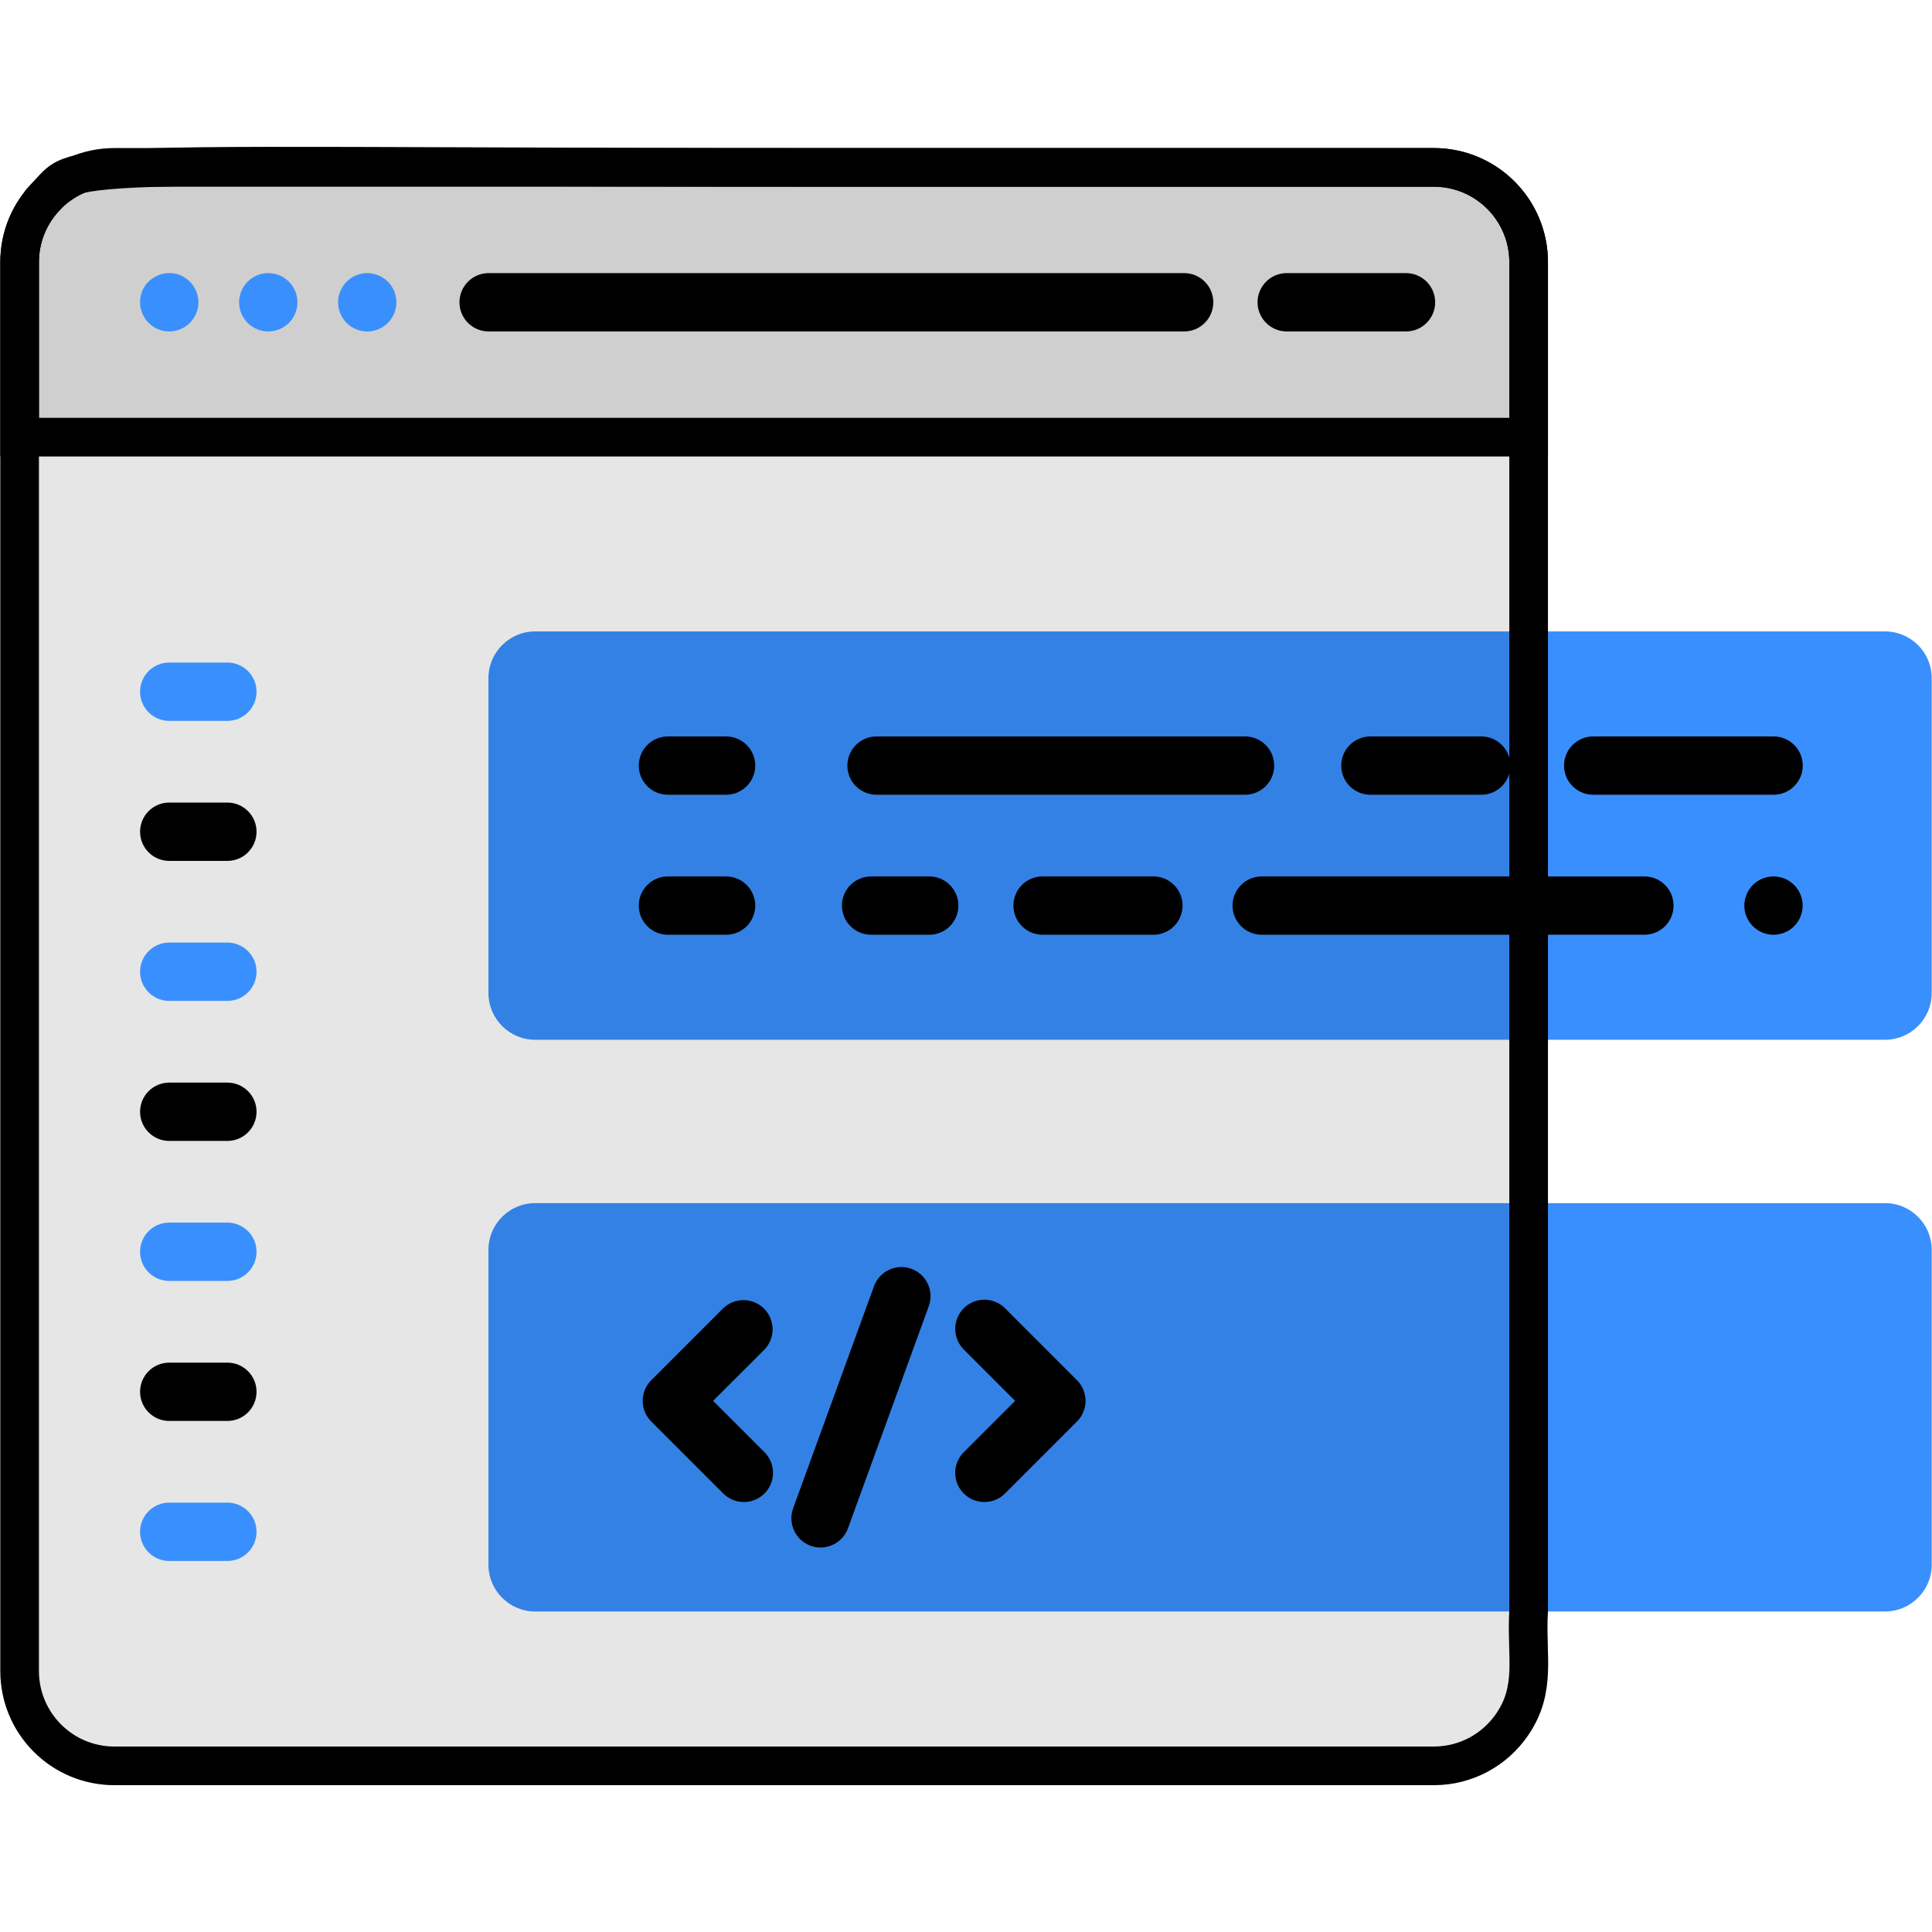
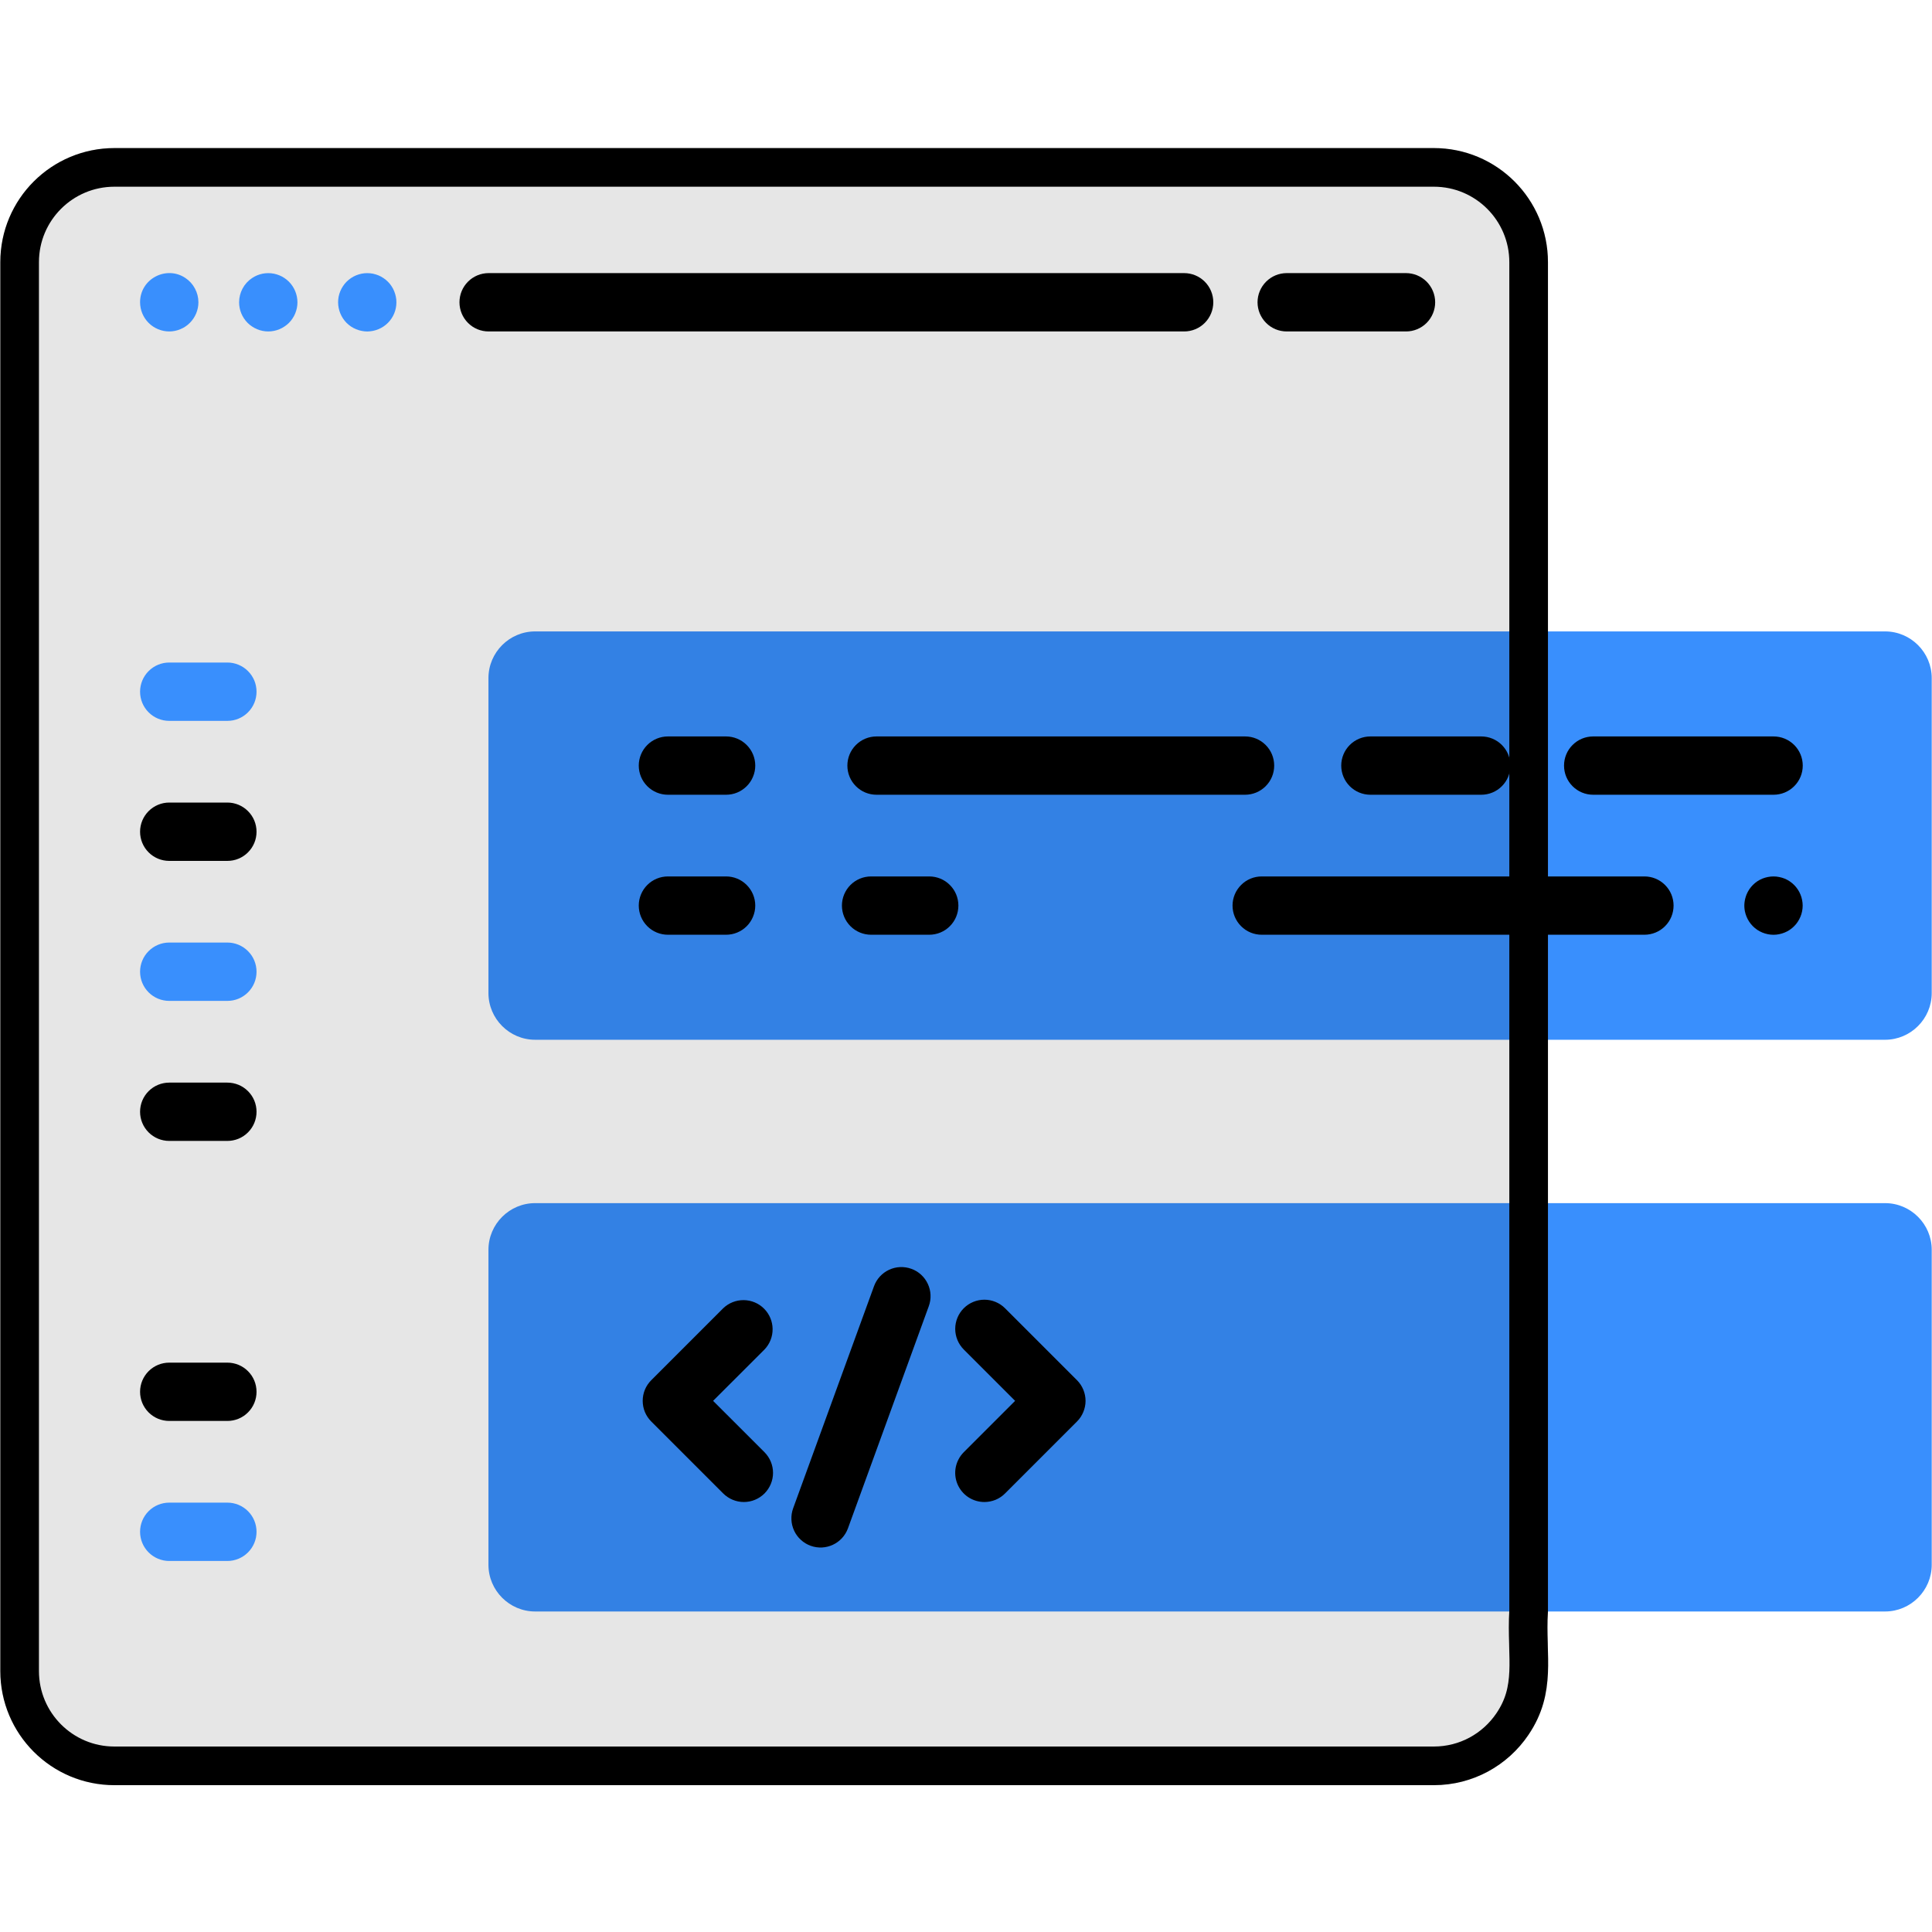
<svg xmlns="http://www.w3.org/2000/svg" width="50" height="50" viewBox="0 0 50 50" fill="none">
  <path d="M48.786 26.909H13.848C13.184 26.909 12.641 26.365 12.641 25.701V17.549C12.641 16.884 13.184 16.341 13.848 16.341H48.786C49.45 16.341 49.993 16.884 49.993 17.549V25.701C49.993 26.365 49.45 26.909 48.786 26.909Z" fill="#398FFD" />
  <path d="M48.786 41.705H13.848C13.184 41.705 12.641 41.161 12.641 40.497V32.344C12.641 31.68 13.184 31.137 13.848 31.137H48.786C49.45 31.137 49.993 31.68 49.993 32.344V40.497C49.993 41.161 49.45 41.705 48.786 41.705Z" fill="#398FFD" />
  <g filter="url(#filter0_b_6311_45208)">
    <path d="M37.108 3.832H2.961C1.334 3.832 0.008 5.15 0.008 6.785V43.247C0.008 44.874 1.326 46.2 2.961 46.2H37.108C38.117 46.2 39.02 45.692 39.557 44.898C40.303 43.794 39.986 42.803 40.061 41.704V6.785C40.061 5.158 38.743 3.832 37.108 3.832Z" fill="black" fill-opacity="0.1" />
    <path d="M39.142 44.618L39.142 44.618C38.696 45.279 37.946 45.7 37.108 45.7H2.961C1.603 45.7 0.508 44.599 0.508 43.247V6.785C0.508 5.427 1.609 4.332 2.961 4.332H37.108C38.466 4.332 39.561 5.433 39.561 6.785V41.687C39.542 41.983 39.548 42.266 39.556 42.526C39.556 42.546 39.557 42.567 39.557 42.587C39.564 42.834 39.571 43.056 39.561 43.277C39.54 43.737 39.45 44.163 39.142 44.618Z" stroke="black" />
  </g>
  <path d="M5.884 22.28H4.38C4.18 22.28 3.988 22.201 3.846 22.059C3.705 21.918 3.625 21.726 3.625 21.525C3.625 21.325 3.705 21.133 3.846 20.992C3.988 20.85 4.18 20.77 4.38 20.77H5.884C6.085 20.77 6.277 20.85 6.418 20.992C6.56 21.133 6.639 21.325 6.639 21.525C6.639 21.625 6.62 21.723 6.582 21.814C6.544 21.906 6.488 21.989 6.418 22.059C6.348 22.129 6.265 22.185 6.173 22.223C6.082 22.261 5.984 22.28 5.884 22.28Z" fill="black" />
  <path d="M5.884 18.656H4.38C4.18 18.656 3.988 18.577 3.846 18.435C3.705 18.294 3.625 18.102 3.625 17.901C3.625 17.701 3.705 17.509 3.846 17.368C3.988 17.226 4.18 17.146 4.38 17.146H5.884C5.984 17.146 6.082 17.166 6.173 17.204C6.265 17.242 6.348 17.297 6.418 17.368C6.488 17.438 6.544 17.521 6.582 17.612C6.62 17.704 6.639 17.802 6.639 17.901C6.639 18 6.62 18.099 6.582 18.19C6.544 18.282 6.488 18.365 6.418 18.435C6.348 18.505 6.265 18.561 6.173 18.599C6.082 18.637 5.984 18.656 5.884 18.656ZM5.884 25.903H4.38C4.18 25.903 3.988 25.824 3.846 25.682C3.705 25.541 3.625 25.349 3.625 25.148C3.625 24.948 3.705 24.756 3.846 24.615C3.988 24.473 4.18 24.393 4.38 24.393H5.884C6.085 24.393 6.277 24.473 6.418 24.615C6.56 24.756 6.639 24.948 6.639 25.148C6.639 25.247 6.62 25.346 6.582 25.437C6.544 25.529 6.488 25.612 6.418 25.682C6.348 25.752 6.265 25.808 6.173 25.846C6.082 25.884 5.984 25.903 5.884 25.903Z" fill="#398FFD" />
  <path d="M5.884 29.527H4.38C4.18 29.527 3.988 29.448 3.846 29.306C3.705 29.165 3.625 28.973 3.625 28.773C3.625 28.572 3.705 28.38 3.846 28.239C3.988 28.097 4.18 28.018 4.38 28.018H5.884C6.085 28.018 6.277 28.097 6.418 28.239C6.56 28.38 6.639 28.572 6.639 28.772C6.639 28.973 6.56 29.165 6.418 29.306C6.277 29.448 6.085 29.527 5.884 29.527Z" fill="black" />
-   <path d="M5.884 33.15H4.38C4.281 33.15 4.183 33.131 4.091 33.093C3.999 33.055 3.916 32.999 3.846 32.929C3.776 32.859 3.72 32.776 3.682 32.684C3.645 32.593 3.625 32.495 3.625 32.395C3.625 32.195 3.705 32.003 3.846 31.862C3.988 31.72 4.18 31.641 4.38 31.641H5.884C6.085 31.641 6.277 31.72 6.418 31.862C6.56 32.003 6.639 32.195 6.639 32.395C6.639 32.495 6.62 32.593 6.582 32.684C6.544 32.776 6.488 32.859 6.418 32.929C6.348 32.999 6.265 33.055 6.173 33.093C6.082 33.131 5.984 33.15 5.884 33.15Z" fill="#398FFD" />
  <path d="M5.884 36.774H4.38C4.18 36.774 3.988 36.695 3.846 36.553C3.705 36.412 3.625 36.22 3.625 36.02C3.625 35.819 3.705 35.627 3.846 35.486C3.988 35.344 4.18 35.265 4.38 35.265H5.884C6.085 35.265 6.277 35.344 6.418 35.486C6.56 35.627 6.639 35.819 6.639 36.02C6.639 36.22 6.56 36.412 6.418 36.553C6.277 36.695 6.085 36.774 5.884 36.774Z" fill="black" />
  <path d="M5.884 40.398H4.38C4.18 40.398 3.988 40.318 3.846 40.176C3.705 40.035 3.625 39.843 3.625 39.643C3.625 39.442 3.705 39.25 3.846 39.109C3.988 38.967 4.18 38.888 4.38 38.888H5.884C6.085 38.888 6.277 38.967 6.418 39.109C6.56 39.25 6.639 39.442 6.639 39.643C6.639 39.742 6.62 39.84 6.582 39.931C6.544 40.023 6.488 40.106 6.418 40.176C6.348 40.246 6.265 40.302 6.173 40.34C6.082 40.378 5.984 40.398 5.884 40.398Z" fill="#398FFD" />
-   <path d="M1.145 5.137L1.145 5.136C1.178 5.1 1.208 5.067 1.236 5.035C1.478 4.767 1.568 4.668 1.805 4.579C2.117 4.461 2.674 4.379 3.918 4.338C5.415 4.288 7.793 4.297 11.717 4.311C14.247 4.321 17.418 4.332 21.409 4.332H37.108C38.463 4.332 39.561 5.431 39.561 6.785V11.314H0.508L0.508 6.785L0.508 6.785C0.507 6.175 0.734 5.587 1.145 5.137Z" fill="black" fill-opacity="0.1" stroke="black" />
  <path d="M42.557 24.191H32.653C32.453 24.191 32.261 24.112 32.12 23.97C31.978 23.829 31.898 23.637 31.898 23.436C31.898 23.236 31.978 23.044 32.12 22.903C32.261 22.761 32.453 22.682 32.653 22.682H42.557C42.656 22.682 42.754 22.701 42.846 22.739C42.938 22.777 43.021 22.833 43.091 22.903C43.161 22.973 43.217 23.056 43.255 23.148C43.292 23.239 43.312 23.337 43.312 23.436C43.312 23.536 43.292 23.634 43.255 23.725C43.217 23.817 43.161 23.9 43.091 23.97C43.021 24.04 42.938 24.096 42.846 24.134C42.754 24.172 42.656 24.191 42.557 24.191Z" fill="black" />
  <path d="M38.334 20.568H35.466C35.266 20.568 35.074 20.489 34.932 20.347C34.791 20.206 34.711 20.014 34.711 19.814C34.711 19.613 34.791 19.421 34.932 19.28C35.074 19.138 35.266 19.059 35.466 19.059H38.334C38.535 19.059 38.727 19.138 38.868 19.28C39.01 19.421 39.089 19.613 39.089 19.814C39.089 20.014 39.01 20.206 38.868 20.347C38.727 20.489 38.535 20.568 38.334 20.568Z" fill="black" />
  <path d="M45.9 20.568H41.231C41.031 20.568 40.839 20.489 40.698 20.347C40.556 20.206 40.477 20.014 40.477 19.814C40.477 19.613 40.556 19.421 40.698 19.28C40.839 19.138 41.031 19.059 41.231 19.059H45.9C46.1 19.059 46.292 19.138 46.434 19.28C46.576 19.421 46.655 19.613 46.655 19.814C46.655 20.014 46.576 20.206 46.434 20.347C46.292 20.489 46.1 20.568 45.9 20.568Z" fill="black" />
  <path d="M32.221 20.568H22.685C22.484 20.568 22.292 20.489 22.151 20.347C22.009 20.206 21.93 20.014 21.93 19.814C21.93 19.613 22.009 19.421 22.151 19.28C22.292 19.138 22.484 19.059 22.685 19.059H32.221C32.422 19.059 32.614 19.138 32.755 19.28C32.897 19.421 32.976 19.613 32.976 19.814C32.976 20.014 32.897 20.206 32.755 20.347C32.614 20.489 32.422 20.568 32.221 20.568Z" fill="black" />
-   <path d="M29.85 24.191H26.981C26.781 24.191 26.589 24.112 26.448 23.97C26.306 23.829 26.227 23.637 26.227 23.436C26.227 23.236 26.306 23.044 26.448 22.903C26.589 22.761 26.781 22.682 26.981 22.682H29.85C30.05 22.682 30.242 22.761 30.384 22.903C30.525 23.044 30.605 23.236 30.605 23.436C30.605 23.536 30.585 23.634 30.547 23.725C30.51 23.817 30.454 23.9 30.384 23.97C30.314 24.041 30.23 24.096 30.139 24.134C30.047 24.172 29.949 24.191 29.85 24.191Z" fill="black" />
  <path d="M24.048 24.191H22.544C22.344 24.191 22.152 24.112 22.01 23.97C21.869 23.829 21.789 23.637 21.789 23.436C21.789 23.236 21.869 23.044 22.01 22.903C22.152 22.761 22.344 22.682 22.544 22.682H24.048C24.249 22.682 24.441 22.761 24.582 22.903C24.724 23.044 24.803 23.236 24.803 23.436C24.803 23.637 24.724 23.829 24.582 23.97C24.441 24.112 24.249 24.191 24.048 24.191Z" fill="black" />
  <path d="M18.791 24.191H17.286C17.086 24.191 16.894 24.112 16.752 23.97C16.611 23.829 16.531 23.637 16.531 23.436C16.531 23.236 16.611 23.044 16.752 22.903C16.894 22.761 17.086 22.682 17.286 22.682H18.791C18.991 22.682 19.183 22.761 19.324 22.903C19.466 23.044 19.546 23.236 19.546 23.436C19.546 23.536 19.526 23.634 19.488 23.725C19.45 23.817 19.395 23.9 19.325 23.97C19.254 24.041 19.171 24.096 19.079 24.134C18.988 24.172 18.89 24.191 18.791 24.191Z" fill="black" />
  <path d="M18.791 20.568H17.286C17.086 20.568 16.894 20.489 16.752 20.347C16.611 20.206 16.531 20.014 16.531 19.814C16.531 19.613 16.611 19.421 16.752 19.28C16.894 19.138 17.086 19.059 17.286 19.059H18.791C18.991 19.059 19.183 19.138 19.324 19.28C19.466 19.421 19.546 19.613 19.546 19.814C19.546 19.913 19.526 20.011 19.488 20.102C19.45 20.194 19.395 20.277 19.324 20.347C19.254 20.417 19.171 20.473 19.079 20.511C18.988 20.549 18.89 20.568 18.791 20.568Z" fill="black" />
  <path d="M45.898 24.192C45.849 24.192 45.8 24.187 45.75 24.177C45.702 24.167 45.655 24.153 45.609 24.134C45.564 24.115 45.52 24.092 45.479 24.065C45.396 24.009 45.325 23.938 45.27 23.855C45.243 23.814 45.22 23.771 45.201 23.725C45.182 23.68 45.168 23.633 45.158 23.585C45.128 23.437 45.144 23.294 45.201 23.148C45.22 23.102 45.243 23.059 45.27 23.018C45.298 22.977 45.329 22.938 45.364 22.903C45.399 22.868 45.438 22.836 45.479 22.808C45.52 22.781 45.564 22.758 45.609 22.739C45.655 22.721 45.702 22.706 45.75 22.697C45.848 22.677 45.949 22.677 46.045 22.697C46.094 22.706 46.141 22.721 46.187 22.739C46.279 22.777 46.362 22.833 46.432 22.903C46.467 22.937 46.498 22.977 46.526 23.018C46.553 23.059 46.577 23.102 46.595 23.148C46.614 23.194 46.629 23.241 46.638 23.29C46.658 23.387 46.658 23.487 46.638 23.585C46.629 23.633 46.614 23.68 46.595 23.725C46.576 23.771 46.553 23.815 46.526 23.855C46.499 23.897 46.467 23.936 46.432 23.97C46.398 24.005 46.358 24.037 46.317 24.065C46.276 24.092 46.233 24.115 46.187 24.134C46.141 24.153 46.094 24.167 46.045 24.177C45.997 24.187 45.948 24.192 45.898 24.192ZM18.717 38.651L16.854 36.788C16.784 36.718 16.728 36.634 16.69 36.543C16.652 36.451 16.633 36.353 16.633 36.254C16.633 36.155 16.652 36.057 16.69 35.965C16.728 35.873 16.784 35.79 16.854 35.72L18.717 33.857C18.86 33.72 19.05 33.645 19.248 33.647C19.445 33.649 19.634 33.728 19.774 33.868C19.914 34.008 19.993 34.197 19.995 34.394C19.997 34.592 19.922 34.782 19.785 34.925L18.455 36.254L19.785 37.583C19.926 37.725 20.006 37.917 20.006 38.117C20.006 38.317 19.926 38.509 19.785 38.651C19.643 38.792 19.451 38.872 19.251 38.872C19.051 38.872 18.859 38.792 18.717 38.651ZM25.476 38.872C25.327 38.872 25.181 38.828 25.056 38.745C24.932 38.662 24.836 38.544 24.778 38.406C24.721 38.268 24.706 38.116 24.735 37.97C24.765 37.823 24.837 37.689 24.942 37.583L26.271 36.254L24.942 34.925C24.801 34.783 24.721 34.591 24.721 34.391C24.721 34.191 24.801 33.999 24.942 33.857C25.084 33.716 25.276 33.636 25.476 33.636C25.676 33.636 25.868 33.716 26.01 33.857L27.873 35.72C27.943 35.79 27.998 35.873 28.036 35.965C28.074 36.057 28.094 36.155 28.094 36.254C28.094 36.353 28.074 36.451 28.036 36.543C27.998 36.635 27.943 36.718 27.873 36.788L26.01 38.651C25.94 38.721 25.857 38.777 25.765 38.815C25.673 38.852 25.575 38.872 25.476 38.872ZM20.977 40.004C20.884 39.97 20.799 39.918 20.726 39.851C20.653 39.784 20.593 39.704 20.552 39.614C20.51 39.524 20.486 39.427 20.482 39.328C20.477 39.229 20.492 39.13 20.526 39.036L22.619 33.288C22.687 33.1 22.828 32.946 23.009 32.862C23.099 32.82 23.196 32.796 23.295 32.792C23.394 32.788 23.493 32.803 23.586 32.837C23.679 32.87 23.765 32.922 23.838 32.989C23.911 33.056 23.97 33.137 24.012 33.227C24.054 33.317 24.078 33.414 24.082 33.513C24.087 33.612 24.071 33.711 24.037 33.804L21.945 39.553C21.804 39.941 21.373 40.148 20.977 40.004Z" fill="black" />
  <path d="M4.38 8.578C4.182 8.578 3.986 8.497 3.846 8.356C3.705 8.215 3.626 8.023 3.625 7.823C3.625 7.21 4.311 6.865 4.799 7.195C4.902 7.264 4.987 7.357 5.045 7.467C5.104 7.576 5.135 7.699 5.135 7.823C5.135 8.021 5.054 8.216 4.913 8.356C4.879 8.391 4.84 8.423 4.799 8.45C4.758 8.478 4.714 8.501 4.669 8.519C4.623 8.538 4.576 8.554 4.528 8.563C4.479 8.573 4.43 8.578 4.38 8.578Z" fill="#398FFD" />
  <path d="M6.942 8.578C6.893 8.578 6.844 8.573 6.795 8.563C6.747 8.554 6.7 8.539 6.654 8.52C6.609 8.501 6.565 8.478 6.524 8.45C6.482 8.423 6.444 8.392 6.409 8.357C6.268 8.215 6.188 8.024 6.188 7.824C6.188 7.699 6.219 7.577 6.277 7.468C6.336 7.358 6.42 7.265 6.524 7.196C6.565 7.168 6.609 7.145 6.654 7.126C6.7 7.108 6.747 7.093 6.795 7.083C6.893 7.064 6.993 7.064 7.09 7.083C7.139 7.093 7.186 7.108 7.231 7.126C7.278 7.145 7.321 7.168 7.362 7.196C7.403 7.224 7.442 7.255 7.477 7.29C7.618 7.432 7.697 7.624 7.698 7.824C7.698 8.022 7.617 8.217 7.477 8.357C7.442 8.392 7.403 8.423 7.362 8.45C7.321 8.478 7.277 8.501 7.231 8.52C7.186 8.539 7.139 8.554 7.09 8.563C7.042 8.573 6.992 8.578 6.942 8.578Z" fill="#398FFD" />
  <path d="M9.505 8.579C9.456 8.579 9.406 8.573 9.357 8.563C9.309 8.554 9.261 8.539 9.216 8.52C9.17 8.501 9.126 8.478 9.085 8.451C9.044 8.423 9.005 8.392 8.97 8.357C8.83 8.215 8.751 8.023 8.75 7.824C8.75 7.774 8.755 7.725 8.764 7.676C8.784 7.579 8.822 7.487 8.877 7.405C8.904 7.363 8.936 7.324 8.97 7.29C9.006 7.255 9.044 7.224 9.085 7.196C9.126 7.168 9.17 7.145 9.216 7.126C9.261 7.108 9.309 7.093 9.357 7.083C9.454 7.064 9.554 7.064 9.652 7.083C9.7 7.093 9.747 7.108 9.793 7.126C9.839 7.145 9.882 7.168 9.923 7.196C9.965 7.224 10.003 7.255 10.038 7.29C10.073 7.324 10.105 7.363 10.132 7.405C10.159 7.445 10.183 7.489 10.201 7.535C10.22 7.58 10.234 7.628 10.244 7.676C10.255 7.725 10.259 7.774 10.259 7.824C10.259 8.024 10.18 8.216 10.038 8.357C10.003 8.392 9.965 8.423 9.923 8.451C9.882 8.478 9.838 8.502 9.792 8.52C9.747 8.539 9.7 8.554 9.652 8.563C9.603 8.573 9.554 8.578 9.505 8.579Z" fill="#398FFD" />
  <path d="M30.645 8.578H12.646C12.445 8.578 12.253 8.499 12.112 8.357C11.97 8.215 11.891 8.023 11.891 7.823C11.891 7.623 11.97 7.431 12.112 7.289C12.253 7.148 12.445 7.068 12.646 7.068H30.645C30.846 7.068 31.038 7.148 31.179 7.289C31.321 7.431 31.4 7.623 31.4 7.823C31.4 8.023 31.321 8.215 31.179 8.357C31.038 8.499 30.846 8.578 30.645 8.578ZM36.387 8.578H33.3C33.1 8.578 32.908 8.499 32.767 8.357C32.625 8.215 32.545 8.023 32.545 7.823C32.545 7.623 32.625 7.431 32.767 7.289C32.908 7.148 33.1 7.068 33.3 7.068H36.387C36.587 7.068 36.779 7.148 36.921 7.289C37.062 7.431 37.142 7.623 37.142 7.823C37.142 8.023 37.062 8.215 36.921 8.357C36.779 8.499 36.587 8.578 36.387 8.578Z" fill="black" />
  <defs>
    <filter id="filter0_b_6311_45208" x="-7.992" y="-4.168" width="56.055" height="58.368" filterUnits="userSpaceOnUse" color-interpolation-filters="sRGB">
      <feFlood flood-opacity="0" result="BackgroundImageFix" />
      <feGaussianBlur in="BackgroundImageFix" stdDeviation="4" />
      <feComposite in2="SourceAlpha" operator="in" result="effect1_backgroundBlur_6311_45208" />
      <feBlend mode="normal" in="SourceGraphic" in2="effect1_backgroundBlur_6311_45208" result="shape" />
    </filter>
  </defs>
</svg>